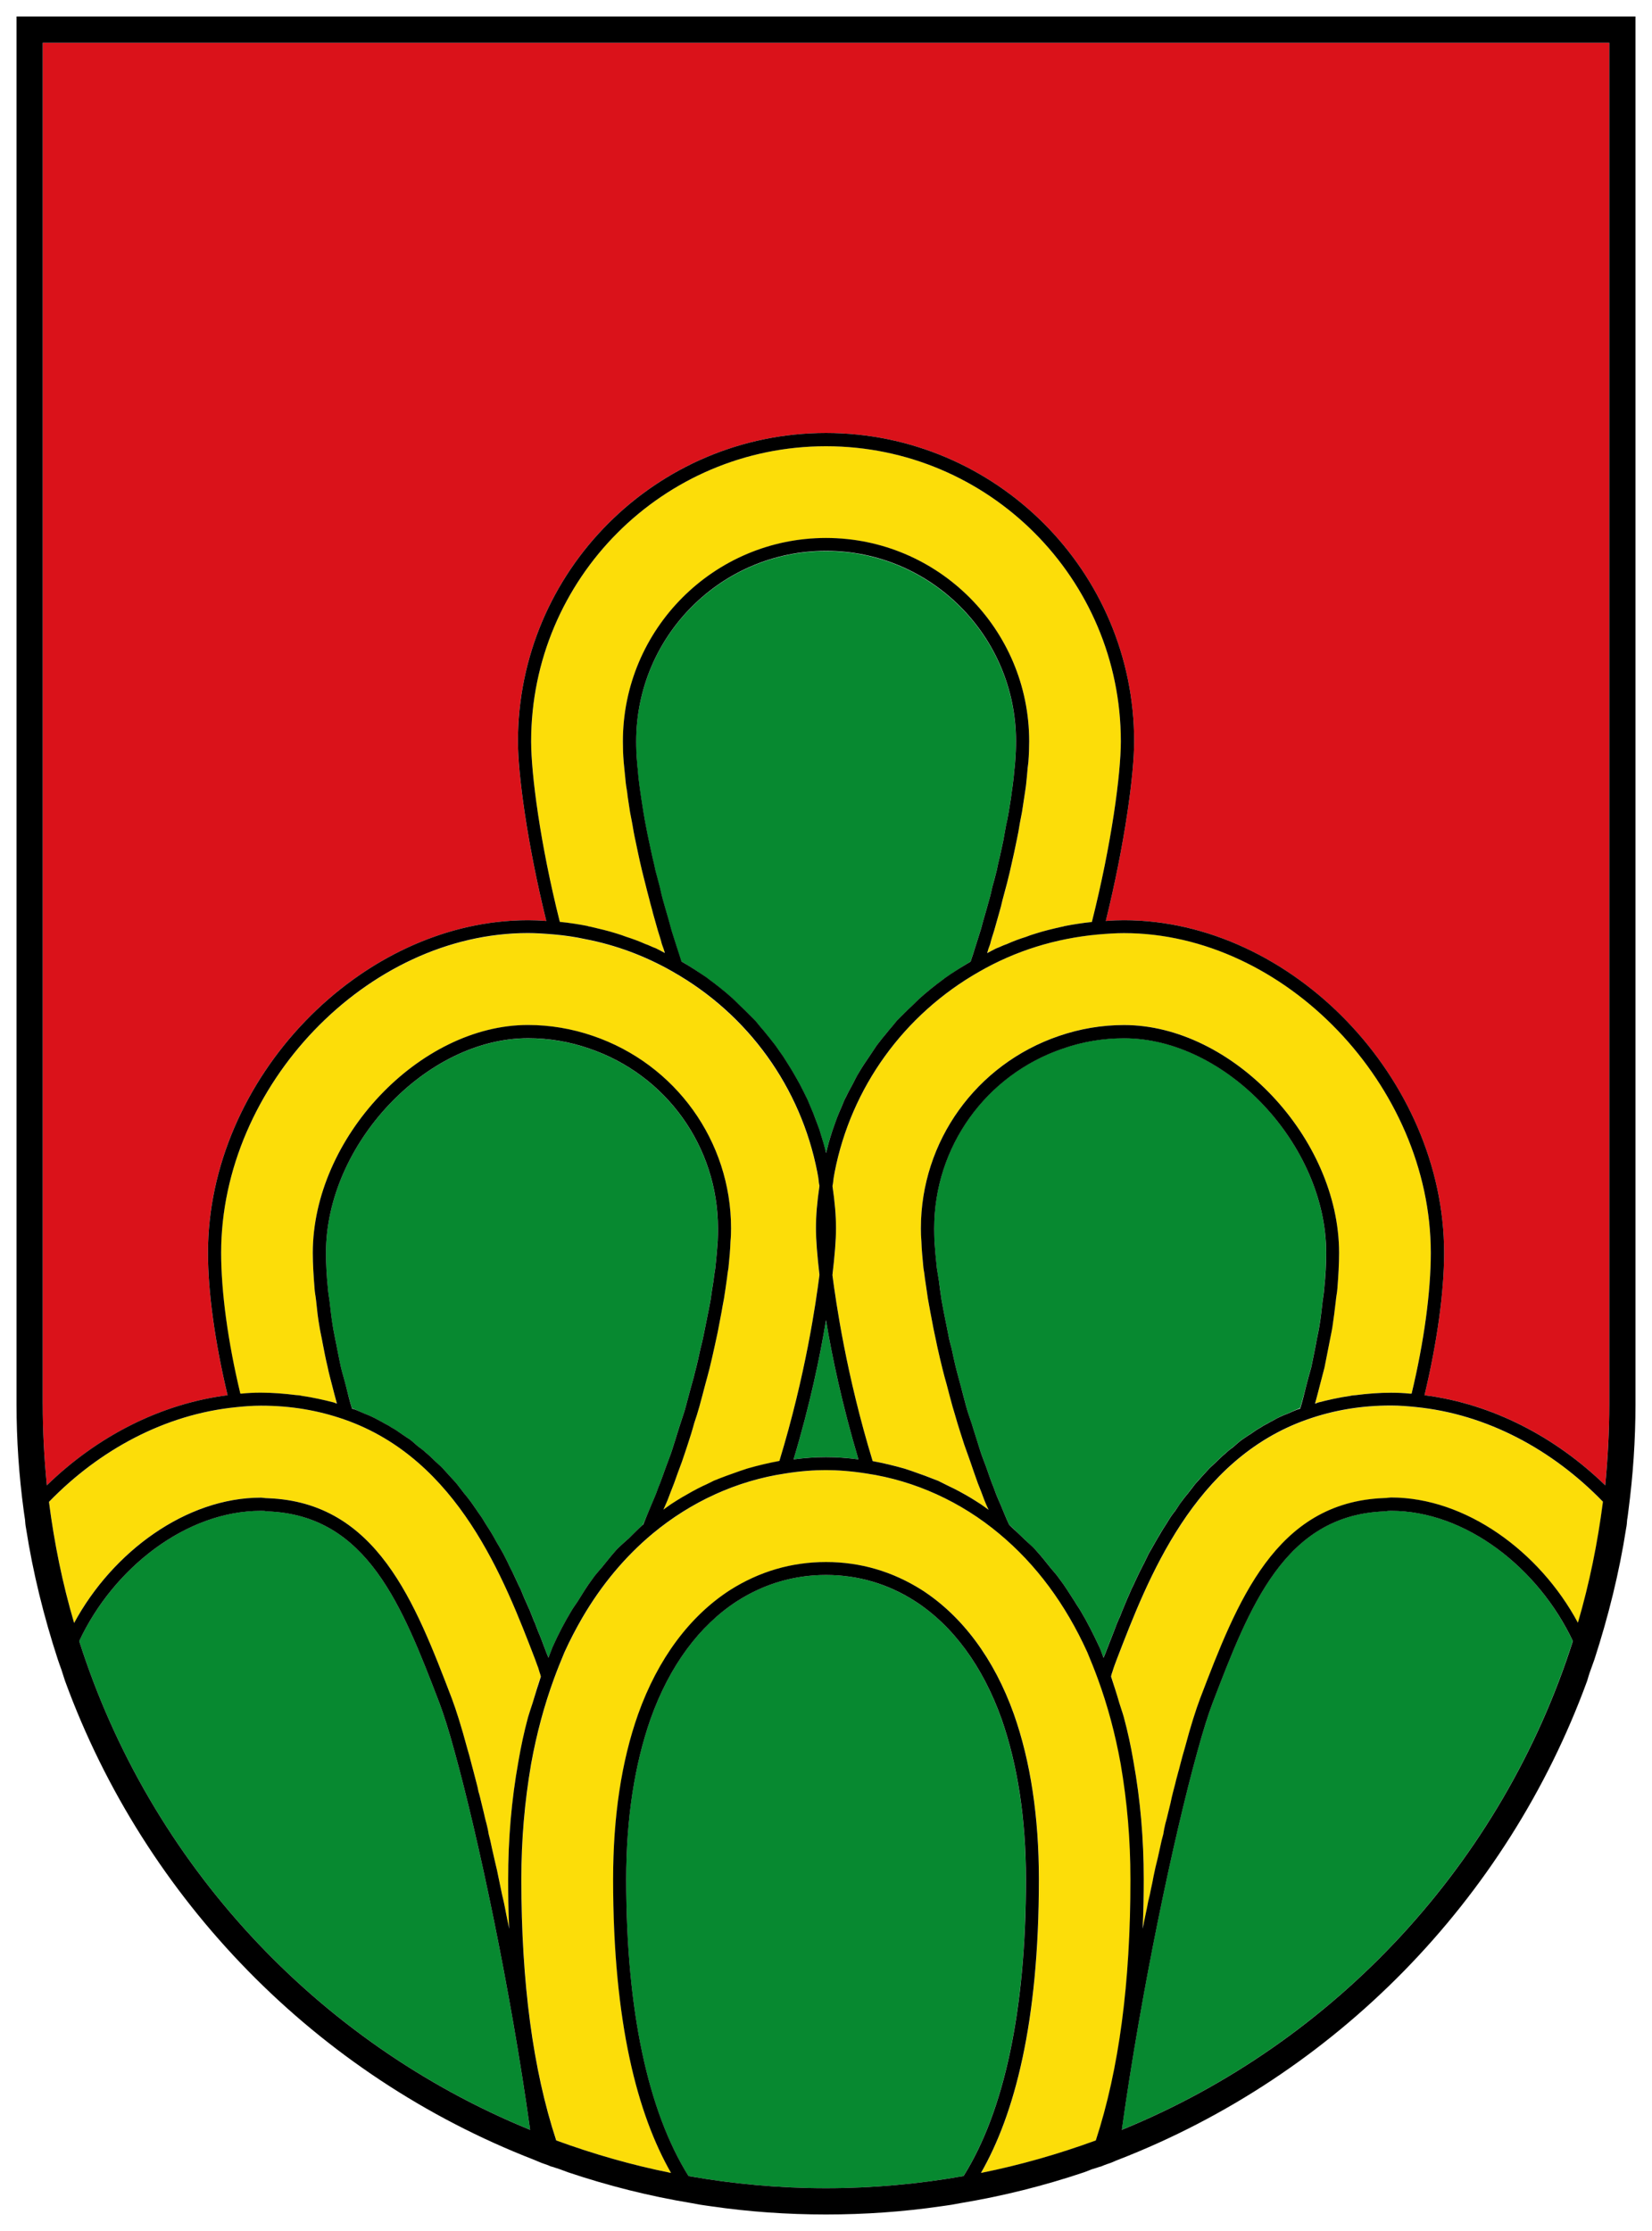
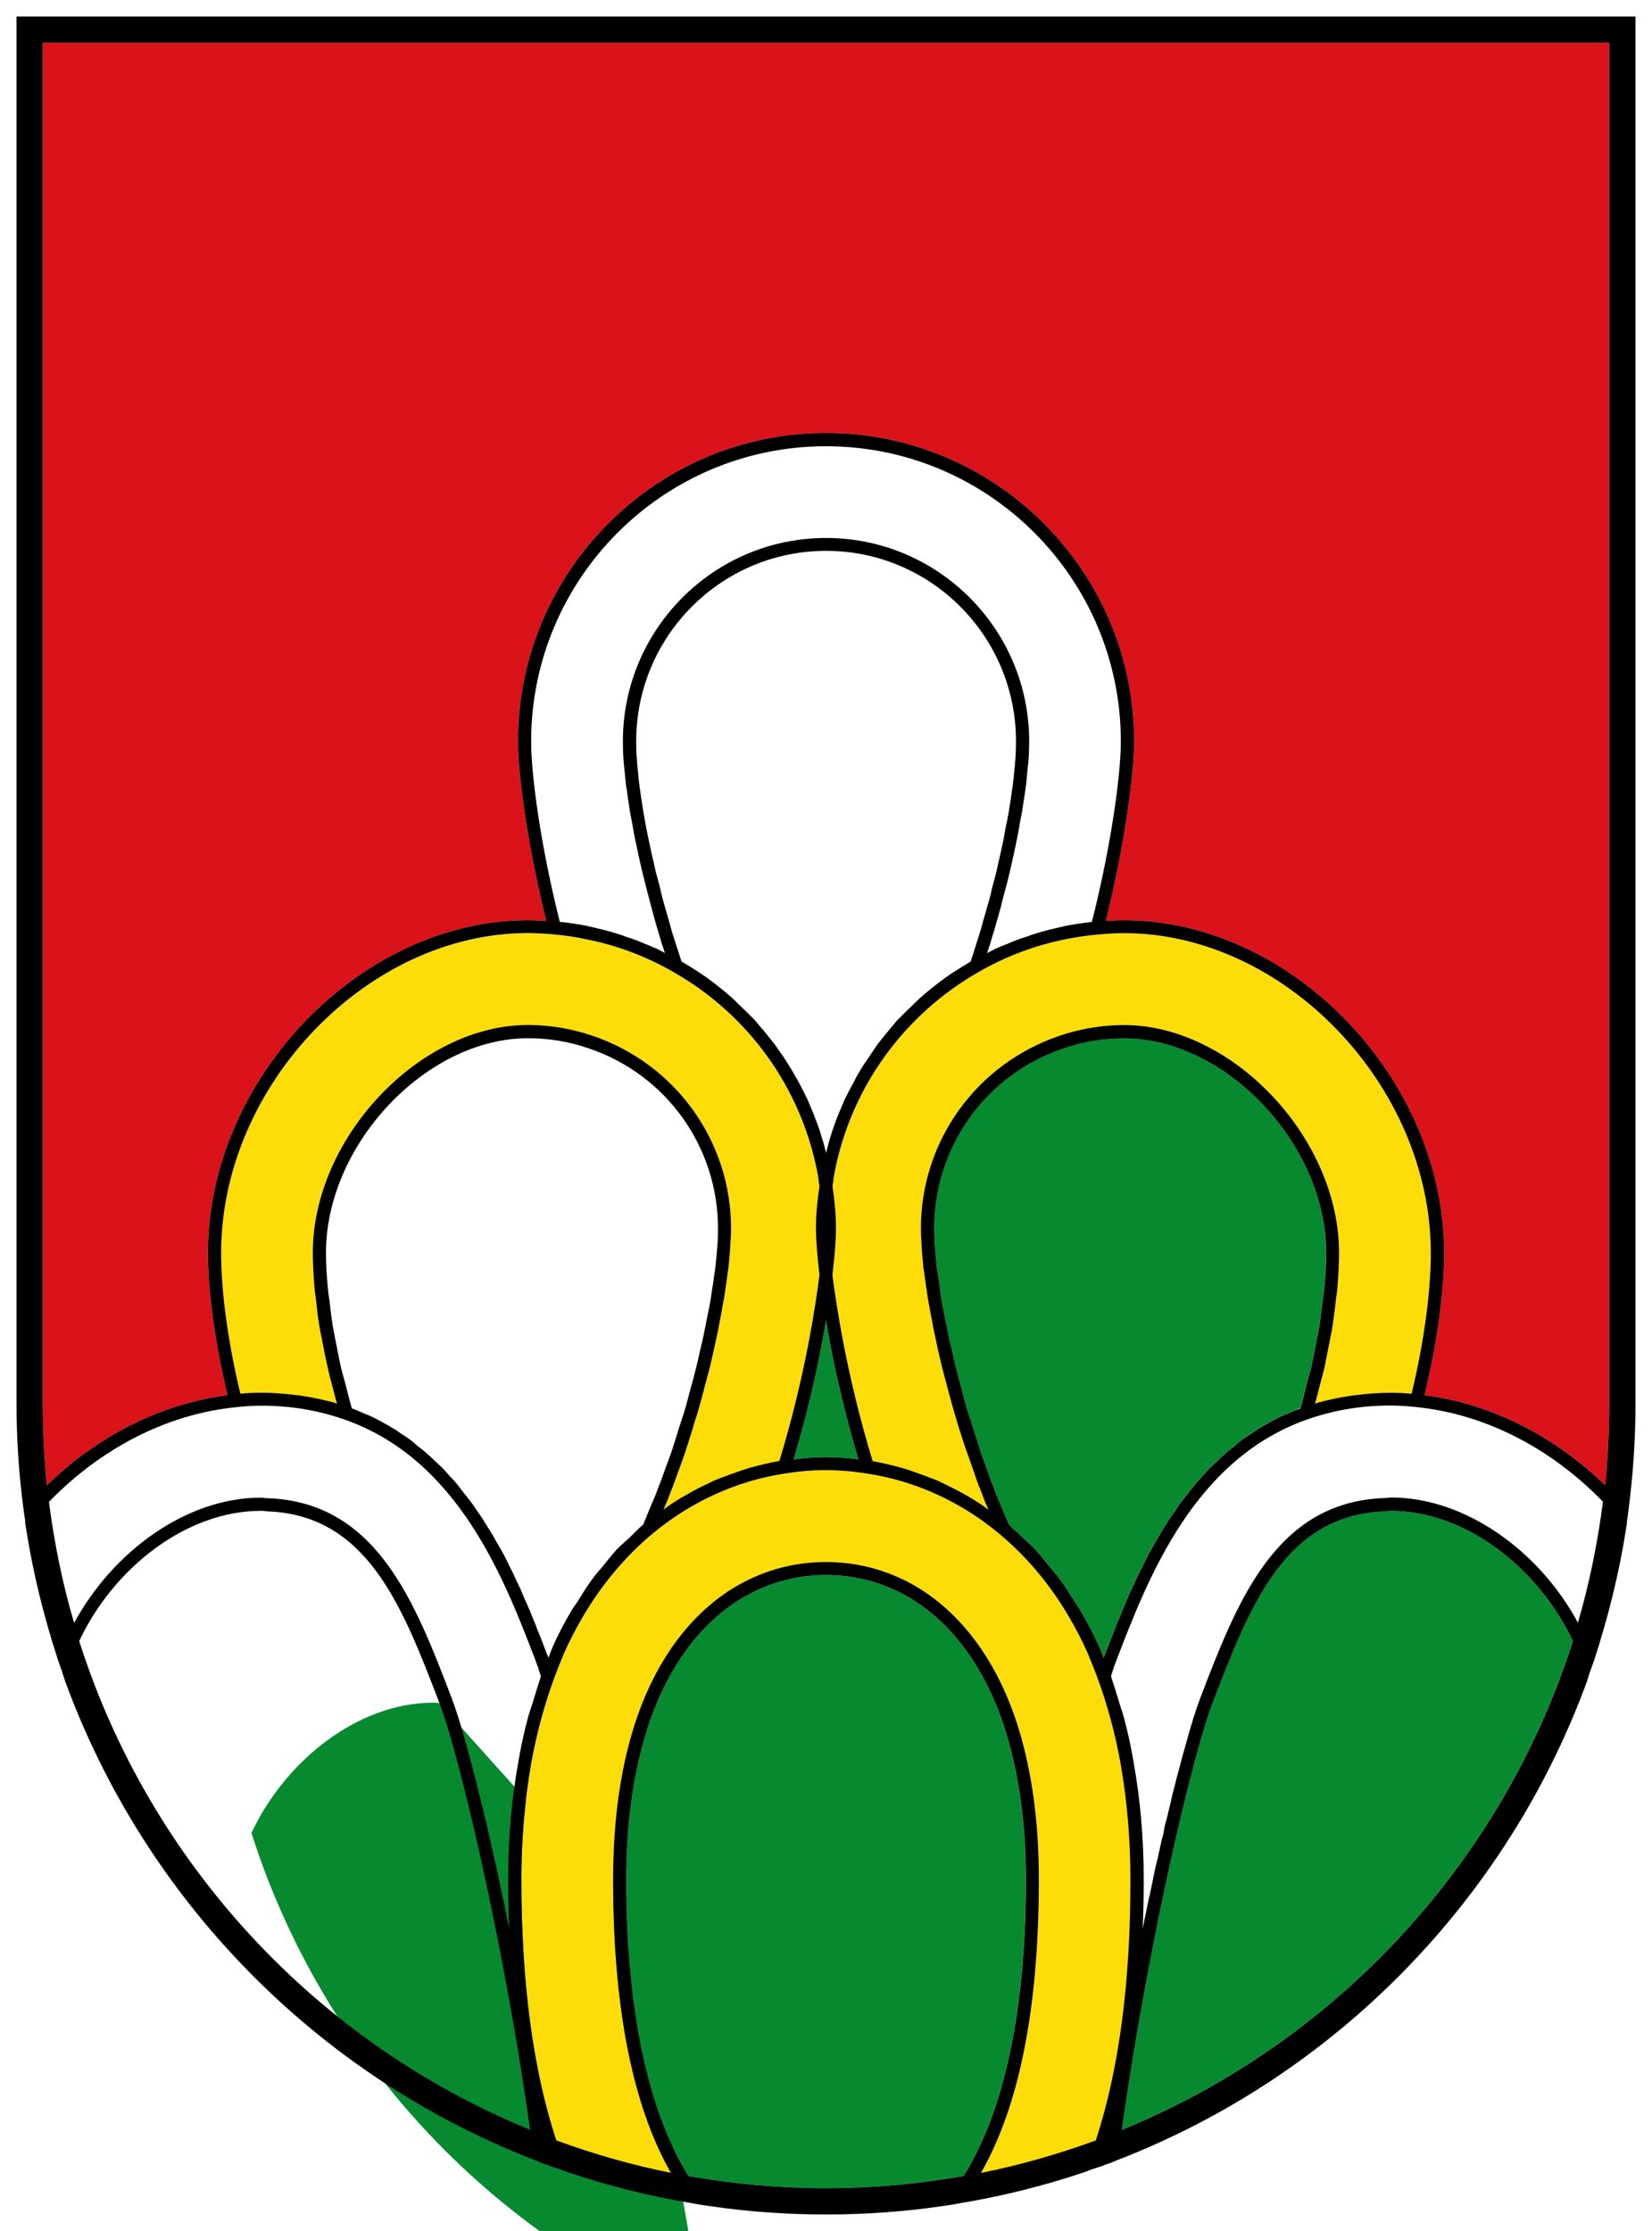
<svg xmlns="http://www.w3.org/2000/svg" enable-background="new 0 0 28 38" height="675" viewBox="0 0 500 675" width="500">
  <g stroke-width="17.5">
    <path d="m12.928 12.928v411.88c0 8.312.455 16.485 1.242 24.587 15.033-14.613 34.142-24.64 54.705-27.265-3.797-15.89-5.933-31.15-5.933-43.068 0-52.71 46.165-100.642 96.862-100.642 1.68 0 3.553.052 5.53.228-5.81-23.608-8.575-44.502-8.575-54.337 0-51.45 41.825-93.31 93.24-93.31s93.257 41.86 93.257 93.31c0 9.835-2.765 30.747-8.575 54.337 1.978-.175 3.833-.228 5.53-.228 50.68 0 96.862 47.95 96.862 100.642 0 11.918-2.135 27.177-5.933 43.068 20.58 2.625 39.69 12.635 54.705 27.265.77-8.085 1.225-16.275 1.225-24.587v-411.88z" fill="#da121a" />
    <g fill="#078930">
      <path d="m240.183 441.52c6.93-.892 12.688-.892 19.635 0-5.005-16.695-8.068-31.448-9.818-42.123-1.75 10.71-4.812 25.532-9.818 42.123z" />
-       <path d="m133.03 515.317c-11.235-29.26-21.805-56.962-52.133-58.065l-.84-.122c-.403-.035-.7-.035-1.103-.035-22.488 0-44.572 17.238-54.985 39.41 21.385 67.13 71.767 121.433 136.482 147.875-5.897-42.367-15.715-88.638-22.89-114.502-1.75-6.423-3.325-11.287-4.532-14.56z" />
+       <path d="m133.03 515.317l-.84-.122c-.403-.035-.7-.035-1.103-.035-22.488 0-44.572 17.238-54.985 39.41 21.385 67.13 71.767 121.433 136.482 147.875-5.897-42.367-15.715-88.638-22.89-114.502-1.75-6.423-3.325-11.287-4.532-14.56z" />
      <path d="m421.027 457.095c-.385 0-.7 0-.998.035l-.945.122c-30.328 1.085-40.915 28.805-52.133 58.065-1.208 3.272-2.8 8.137-4.55 14.56-7.175 25.865-16.975 72.135-22.89 114.502 64.733-26.442 115.097-80.728 136.5-147.875-10.395-22.172-32.48-39.41-54.985-39.41z" />
      <path d="m276.863 484.395c-8.172-5.215-17.238-7.875-26.88-7.875-9.625 0-18.69 2.643-26.845 7.875-11.48 7.367-20.545 19.67-26.25 35.665-4.848 13.825-7.385 30.135-7.385 48.58 0 39.778 6.65 70.21 18.865 89.74 13.562 2.397 27.457 3.675 41.615 3.675 14.175 0 28.07-1.278 41.633-3.675 12.232-19.547 18.883-49.962 18.883-89.74 0-18.445-2.555-34.755-7.385-48.58-5.705-16.012-14.77-28.315-26.25-35.665z" />
-       <path d="m194.56 461.348c.892-1.873 1.645-3.85 2.52-5.88.7-1.68 1.435-3.237 2.047-5.058.875-2.152 1.61-4.34 2.397-6.527.647-1.698 1.312-3.325 1.837-5.022.752-2.328 1.452-4.603 2.17-6.93.507-1.663 1.103-3.29 1.593-4.848.718-2.397 1.26-4.76 1.925-7.122.438-1.61.91-3.132 1.26-4.707.665-2.467 1.155-4.848 1.698-7.245.367-1.278.682-2.695.945-4.06.49-2.362.91-4.515 1.347-6.702.245-1.26.542-2.66.752-3.902.315-2.118.56-4.008.91-5.95.105-1.208.35-2.572.525-3.728.315-2.958.56-5.793.735-8.242.035-1.347.07-2.572.07-3.763 0-24.675-15.645-46.515-39.042-54.425-6.02-2.1-12.232-3.098-18.427-3.098-30.87 0-61.18 32.148-61.18 64.942 0 3.342.193 6.93.578 10.675.07 1.225.315 2.625.507 3.868.28 2.59.542 5.075.998 7.718.263 1.68.718 3.482.998 5.197.472 2.38.927 4.76 1.452 7.192.472 1.942 1.103 3.92 1.593 5.95.542 2.152 1.137 4.287 1.715 6.353 1.103.438 2.065.892 3.062 1.347.963.455 1.96.77 2.905 1.225 1.173.507 2.205 1.173 3.325 1.732.927.578 1.855.945 2.695 1.558 1.103.578 2.083 1.295 3.08 1.978.892.542 1.698 1.137 2.555 1.698.963.718 1.82 1.575 2.765 2.328.84.56 1.593 1.208 2.328 1.89.927.752 1.732 1.575 2.625 2.433.718.718 1.435 1.295 2.135 1.995.787.892 1.645 1.82 2.415 2.66.682.718 1.26 1.417 1.925 2.135.752.945 1.452 1.89 2.188 2.835.63.735 1.19 1.47 1.82 2.292.718.858 1.295 1.82 1.96 2.783.542.858 1.155 1.61 1.663 2.397.665 1.067 1.225 2.03 1.855 2.993.49.77.998 1.558 1.488 2.415.525.963 1.032 1.942 1.645 2.888.472.805.963 1.68 1.417 2.485.49.945.963 1.89 1.435 2.835.367.892.84 1.715 1.278 2.607.455.927.91 1.855 1.347 2.817.35.787.787 1.715 1.208 2.52.35.892.752 1.802 1.067 2.607.42.892.858 1.82 1.173 2.643.367.735.647 1.435.927 2.17.42.945.77 2.03 1.19 2.888.297.892.665 1.68.98 2.572.28.735.647 1.488.91 2.205.56 1.593 1.173 3.08 1.715 4.515l.42.98.018.122c.455-1.137.805-2.205 1.278-3.325 1.698-3.78 3.57-7.385 5.617-10.797.56-.98 1.26-1.907 1.925-2.905 1.452-2.345 2.905-4.742 4.532-6.895.84-1.225 1.925-2.345 2.888-3.535 1.452-1.768 2.87-3.605 4.375-5.268 1.173-1.26 2.45-2.292 3.763-3.482 1.417-1.365 2.712-2.783 4.183-4.025z" />
      <path d="m341.21 483.572c.42-.892.823-1.82 1.19-2.73.403-.787.823-1.68 1.173-2.467.455-.98.91-1.907 1.365-2.87.438-.77.805-1.68 1.26-2.45.472-.963.963-1.942 1.452-2.993.455-.77.927-1.68 1.417-2.467.525-.963 1.12-1.942 1.68-2.905.438-.858.963-1.645 1.452-2.415.665-.963 1.208-1.925 1.873-2.993.49-.77 1.032-1.522 1.663-2.275.682-.963 1.26-1.925 1.978-2.905.613-.823 1.19-1.575 1.837-2.31.7-.927 1.417-1.873 2.17-2.817.665-.735 1.242-1.435 1.925-2.152.77-.84 1.627-1.768 2.415-2.643.7-.718 1.417-1.295 2.135-1.995.892-.858 1.715-1.68 2.625-2.433.735-.682 1.488-1.312 2.328-1.89.84-.735 1.785-1.61 2.765-2.328.858-.542 1.663-1.155 2.555-1.68.998-.718 1.978-1.417 3.08-1.995.84-.613 1.768-.98 2.695-1.558 1.12-.56 2.17-1.208 3.308-1.732.927-.455 1.942-.77 2.905-1.225.998-.455 1.96-.91 3.062-1.347.578-2.065 1.19-4.2 1.715-6.353.49-2.03 1.032-4.008 1.61-5.95.525-2.415.98-4.795 1.452-7.192.297-1.715.735-3.518.998-5.197.455-2.66.718-5.128.998-7.718.193-1.242.42-2.625.49-3.868.403-3.763.595-7.332.595-10.675 0-32.795-30.31-64.942-61.18-64.942-6.195 0-12.425.998-18.445 3.098-23.398 7.91-39.025 29.75-39.025 54.425 0 1.19.035 2.415.07 3.763.175 2.45.403 5.25.735 8.242.158 1.19.42 2.572.613 3.797.263 1.907.507 3.78.805 5.88.228 1.242.507 2.643.735 3.902.455 2.188.858 4.357 1.347 6.702.263 1.365.595 2.678.963 4.06.525 2.397 1.015 4.777 1.68 7.245.455 1.575.805 3.098 1.26 4.707.682 2.362 1.225 4.742 1.925 7.122.49 1.575 1.103 3.237 1.61 4.883.718 2.328 1.417 4.585 2.17 6.912.56 1.698 1.225 3.36 1.855 5.075.735 2.17 1.488 4.322 2.38 6.475.595 1.82 1.33 3.36 2.047 5.058.858 2.03 1.627 4.008 2.502 5.88 1.558 1.312 3.01 2.905 4.62 4.375 1.032.998 2.205 2.065 3.308 3.132 1.645 1.802 3.098 3.623 4.585 5.495.91 1.137 1.89 2.152 2.695 3.325 1.663 2.188 3.098 4.567 4.655 6.912.56.998 1.26 1.907 1.82 2.888 2.047 3.413 3.833 7 5.617 10.797.472 1.12.823 2.188 1.278 3.325l.035-.158.42-.998c.787-2.135 1.715-4.393 2.643-6.79.297-.858.682-1.645.963-2.52.263-.595.525-1.295.875-1.96.35-.998.787-1.96 1.225-3.062.315-.805.735-1.698 1.05-2.52z" />
-       <path d="m193.002 232.903c.105 1.54.28 3.167.507 4.883.193 1.208.333 2.555.542 3.797.228 1.417.42 2.817.665 4.253s.525 2.922.787 4.375c.245 1.435.578 2.8.858 4.218.315 1.558.735 3.237 1.05 4.9.367 1.365.63 2.66.927 4.06.42 1.68.892 3.36 1.347 5.058.315 1.417.613 2.817 1.032 4.235.438 1.627.927 3.167 1.383 4.812.455 1.47.805 3.045 1.26 4.515.472 1.505.945 2.975 1.452 4.55.455 1.452.927 2.905 1.417 4.322 2.783 1.627 5.32 3.325 7.91 5.093.14.14.21.21.28.245 2.555 1.873 4.97 3.815 7.315 5.897.752.7 1.488 1.47 2.24 2.188 1.61 1.47 3.132 3.045 4.655 4.585.805.945 1.54 1.925 2.415 2.888 1.225 1.47 2.467 3.027 3.64 4.55.77 1.103 1.488 2.188 2.328 3.325.998 1.593 2.013 3.098 2.958 4.742.718 1.173 1.383 2.415 2.065 3.64.805 1.61 1.698 3.272 2.433 4.848.56 1.347 1.067 2.607 1.663 3.973.7 1.68 1.278 3.36 1.89 5.058.385 1.417.84 2.712 1.26 4.13.263.945.472 1.89.718 2.87.245-.98.472-1.942.735-2.905.42-1.4.77-2.678 1.242-4.06.63-1.715 1.208-3.395 1.89-5.11.613-1.347 1.103-2.607 1.663-3.938.752-1.593 1.645-3.237 2.538-4.865.595-1.208 1.242-2.433 1.96-3.623.945-1.645 1.96-3.15 3.08-4.742.735-1.137 1.452-2.205 2.205-3.308 1.173-1.522 2.397-3.098 3.658-4.567.858-.963 1.61-1.942 2.397-2.888 1.54-1.54 3.045-3.098 4.655-4.567.752-.718 1.488-1.488 2.24-2.188 2.328-2.1 4.742-4.025 7.315-5.897.07-.035.122-.105.297-.245 2.555-1.768 5.197-3.465 7.893-5.093.472-1.417.945-2.87 1.4-4.322.507-1.575.98-3.045 1.435-4.55.49-1.47.805-3.045 1.278-4.515.455-1.645.945-3.185 1.383-4.812.438-1.417.735-2.817 1.05-4.235.455-1.698.91-3.377 1.347-5.058.28-1.4.578-2.695.91-4.06.333-1.68.735-3.342 1.067-4.9.28-1.417.507-2.8.752-4.218.367-1.452.647-2.958.875-4.375.245-1.452.472-2.835.682-4.253.21-1.225.35-2.59.525-3.797.228-1.715.42-3.325.525-4.883.122-.735.193-1.61.228-2.328.193-2.24.263-4.357.263-6.265 0-31.762-25.725-57.61-57.487-57.61-31.745 0-57.47 25.848-57.47 57.61 0 1.907.052 4.025.263 6.265.018.682.087 1.558.21 2.292z" />
    </g>
-     <path d="m159.84 519.535c.42-1.452.91-2.817 1.365-4.235.77-2.695 1.522-5.495 2.485-8.102-.07-.315-.122-.595-.28-.963-.052-.263-.21-.56-.245-.787-.21-.647-.315-1.12-.472-1.4l-.787-2.17c-9.24-24.01-23.152-60.34-57.645-72.38-8.015-2.8-16.223-4.183-25.288-4.183-2.643 0-5.285.228-7.49.455-21.525 2.135-41.405 12.915-56.648 28.648 1.61 12.495 4.095 24.71 7.595 36.61 11.707-21.648 33.985-37.922 56.542-37.922.455 0 .927.122 1.383.14l.752.035c32.953 1.242 44.485 31.43 55.667 60.655 1.242 3.342 2.853 8.348 4.62 14.945.455 1.54.927 3.237 1.383 5.075.21.682.333 1.383.525 1.96.28 1.19.647 2.345.927 3.57.21.752.438 1.663.578 2.555.367 1.067.647 2.257.91 3.482.21.927.438 1.855.682 2.783.263 1.19.542 2.415.892 3.64.245.963.49 2.047.63 3.045.35 1.26.63 2.485.892 3.833.245 1.067.507 2.188.752 3.325.245 1.225.595 2.433.858 3.675.263 1.208.525 2.433.77 3.728.245 1.242.507 2.467.77 3.71.35 1.33.613 2.572.858 3.85.245 1.295.49 2.502.735 3.728.21.787.315 1.663.542 2.45-.018-.333-.018-.787-.035-1.208-.193-4.357-.245-8.873-.245-13.457 0-12.25.98-23.94 3.08-35.612.805-4.603 1.768-9.135 2.94-13.475z" fill="#fcdd09" />
-     <path d="m428.517 425.752c-2.188-.228-4.83-.455-7.49-.455-9.047 0-17.255 1.383-25.27 4.183-34.492 12.04-48.388 48.37-57.645 72.38l-.805 2.152c-.158.297-.263.77-.472 1.417-.035.245-.193.525-.263.787-.122.367-.193.682-.263.963.84 2.607 1.698 5.425 2.485 8.102.42 1.417.945 2.783 1.347 4.235 1.173 4.34 2.17 8.873 2.94 13.492 2.1 11.672 3.098 23.363 3.098 35.612 0 4.567-.07 9.1-.263 13.457v1.208c.193-.91.315-1.698.525-2.607.228-1.173.49-2.24.718-3.43.263-1.365.525-2.66.875-4.008.245-1.242.525-2.467.77-3.692.245-1.295.507-2.52.752-3.728.263-1.242.63-2.45.875-3.675.245-1.155.507-2.275.735-3.325.297-1.347.56-2.572.927-3.833.14-.998.367-2.083.595-3.045.367-1.225.647-2.467.927-3.64.228-.927.455-1.855.682-2.783.263-1.208.542-2.415.805-3.482.228-.892.455-1.802.665-2.555.28-1.208.665-2.362.927-3.57.21-.595.315-1.295.525-1.96.455-1.837.91-3.535 1.4-5.075 1.75-6.598 3.36-11.62 4.62-14.945 11.182-29.207 22.715-59.413 55.685-60.655l.735-.035c.438-.018.927-.14 1.383-.14 22.575 0 44.94 16.293 56.56 37.922 3.465-11.9 5.968-24.098 7.577-36.61-15.26-15.75-35.14-26.53-56.665-28.665z" fill="#fcdd09" />
    <path d="m332.32 508.002c-.998-2.8-2.118-5.495-3.203-8.102-6.633-14.578-15.54-26.617-26.67-35.858-11.568-9.643-25.462-16.03-40.197-18.218-4.585-.735-8.627-1.015-12.268-1.015-3.623 0-7.665.297-12.25 1.015-14.717 2.188-28.613 8.557-40.197 18.218-8.312 6.93-15.453 15.488-21.227 25.375-1.925 3.36-3.763 6.878-5.425 10.482-1.085 2.607-2.188 5.303-3.203 8.102-2.922 7.928-5.25 16.573-6.895 25.69-1.978 11.498-2.958 22.942-2.958 34.947 0 31.133 3.482 57.487 10.553 78.978 11.235 4.112 22.802 7.438 34.755 9.835-10.115-17.64-17.535-45.273-17.535-88.812 0-18.9 2.502-35.682 7.56-49.962 5.985-16.8 15.68-29.767 27.878-37.608 8.838-5.582 18.532-8.453 28.997-8.453 10.482 0 20.177 2.87 28.997 8.453 12.215 7.84 21.892 20.808 27.878 37.608 5.04 14.28 7.56 31.062 7.56 49.962 0 43.54-7.438 71.172-17.535 88.812 11.935-2.397 23.52-5.723 34.755-9.835 7.053-21.49 10.535-47.828 10.535-78.978 0-12.005-.98-23.45-2.958-34.947-1.698-9.117-4.043-17.762-6.947-25.69z" fill="#fcdd09" />
-     <path d="m177.812 280.188c.245.105.595.175.858.21 2.695.613 5.355 1.225 7.997 2.083.963.28 1.907.595 2.87.98 1.925.595 3.85 1.312 5.758 2.17 1.103.35 2.118.927 3.22 1.312.823.455 1.75.84 2.643 1.295-.245-.91-.49-1.802-.84-2.625-.35-1.365-.77-2.643-1.19-4.008-.507-1.732-1.015-3.535-1.488-5.268-.333-1.365-.735-2.643-1.05-4.008-.455-1.75-.927-3.465-1.365-5.303-.297-1.242-.682-2.502-.963-3.85-.438-1.715-.752-3.43-1.173-5.232-.263-1.225-.525-2.467-.77-3.675-.385-1.698-.682-3.36-.945-5.04-.245-1.173-.472-2.362-.682-3.535-.263-1.68-.49-3.308-.735-4.848-.07-.98-.28-2.083-.438-3.062-.228-1.698-.315-3.308-.507-4.848-.035-.735-.193-1.61-.228-2.345-.193-2.223-.245-4.357-.245-6.265 0-33.95 27.562-61.53 61.477-61.53 33.932 0 61.495 27.58 61.495 61.53 0 1.907-.07 4.025-.245 6.265-.052.735-.21 1.593-.263 2.362-.175 1.522-.28 3.132-.472 4.812-.158.998-.28 2.1-.455 3.098-.263 1.61-.49 3.15-.735 4.812-.21 1.173-.455 2.345-.682 3.535-.263 1.68-.56 3.342-.927 5.04-.263 1.225-.525 2.467-.77 3.692-.403 1.785-.735 3.5-1.173 5.215-.28 1.365-.665 2.625-.963 3.99-.438 1.715-.892 3.43-1.383 5.162-.297 1.383-.63 2.66-1.05 4.043-.472 1.715-.998 3.518-1.488 5.25-.42 1.365-.858 2.643-1.19 4.008-.367.823-.613 1.715-.858 2.625.892-.455 1.82-.84 2.66-1.295 1.085-.367 2.118-.963 3.237-1.312 1.907-.858 3.815-1.558 5.758-2.17.963-.367 1.907-.7 2.853-.98 2.643-.84 5.32-1.452 7.997-2.083.263-.035.613-.087.858-.21 2.712-.525 5.53-.963 8.26-1.242 5.985-23.712 8.768-44.835 8.768-54.635 0-49.263-40.005-89.302-89.25-89.302-49.227 0-89.233 40.04-89.233 89.302 0 9.8 2.695 30.922 8.68 54.635 2.835.28 5.635.7 8.365 1.242z" fill="#fcdd09" />
    <path d="m73.18 421.658c1.855-.193 3.78-.28 5.775-.28 3.623 0 7.175.28 10.693.735.542.035 1.173.07 1.715.228 3.308.472 6.527 1.19 9.643 1.995.35.158.63.158.892.21-.507-1.89-.945-3.692-1.435-5.582-.455-1.82-.945-3.518-1.278-5.232-.647-2.572-1.085-5.022-1.558-7.455-.28-1.645-.7-3.308-.945-4.935-.472-2.643-.735-5.11-.998-7.683-.087-1.242-.42-2.643-.49-3.902-.297-3.763-.525-7.332-.525-10.675 0-34.773 32.27-68.95 65.118-68.95 6.668 0 13.318 1.12 19.688 3.308 25.025 8.54 41.79 31.85 41.79 58.222 0 1.208-.035 2.572-.175 3.99-.07 2.397-.315 5.058-.613 7.98-.158.945-.367 2.065-.438 3.062-.263 1.978-.613 4.043-.91 6.195-.228 1.278-.49 2.66-.735 4.043-.403 2.013-.735 4.06-1.19 6.23-.297 1.488-.682 2.975-.998 4.585-.472 2.135-.945 4.13-1.452 6.3-.42 1.663-.875 3.308-1.33 4.97-.525 2.17-1.155 4.305-1.732 6.51-.49 1.68-.998 3.342-1.575 5.058-.595 2.24-1.295 4.428-2.013 6.598-.542 1.715-1.155 3.395-1.715 5.11-.84 2.17-1.593 4.322-2.362 6.475-.682 1.698-1.347 3.36-1.942 5.04-.42 1.085-.875 2.03-1.312 2.993.858-.613 1.575-1.155 2.345-1.68 1.12-.718 2.17-1.383 3.308-2.065 2.1-1.225 4.147-2.38 6.3-3.413 1.137-.49 2.275-1.103 3.342-1.61 2.59-1.032 5.215-2.013 7.857-2.922.735-.228 1.452-.507 2.205-.735 3.237-.927 6.423-1.698 9.748-2.31 7.945-25.97 11.06-47.95 12.127-56.28-.665-5.74-1.067-10.57-1.067-14.123 0-3.92.367-7.997 1.067-12.81l-.14-.7c-.105-1.173-.28-2.362-.525-3.518-4.987-25.602-20.983-47.688-43.767-60.62-8.348-4.742-17.203-8.068-26.495-9.835-3.027-.665-6.23-1.12-9.38-1.4-3.15-.263-5.582-.42-7.928-.42-48.597 0-92.855 46.148-92.855 96.74 0 11.707 2.013 26.793 5.81 42.595.193-.035.297-.035.455-.035z" fill="#fcdd09" />
    <path d="m296.41 293.978c-22.785 12.95-38.763 35.017-43.767 60.62-.228 1.155-.42 2.345-.525 3.535l-.14.7c.682 4.812 1.067 8.908 1.067 12.81 0 3.535-.403 8.383-1.085 14.14 1.085 8.33 4.218 30.293 12.162 56.263 3.29.613 6.492 1.383 9.748 2.31.735.228 1.452.525 2.188.735 2.66.91 5.285 1.873 7.875 2.922 1.05.507 2.188 1.103 3.237 1.61 2.24 1.032 4.305 2.188 6.405 3.413 1.137.682 2.188 1.347 3.29 2.065.77.525 1.488 1.067 2.345 1.68-.438-.963-.875-1.907-1.312-2.993-.595-1.68-1.26-3.342-1.942-5.04-.77-2.152-1.522-4.305-2.257-6.475-.665-1.715-1.19-3.377-1.82-5.11-.718-2.188-1.4-4.357-2.1-6.598-.49-1.715-.998-3.377-1.488-5.058-.56-2.205-1.19-4.357-1.732-6.51-.455-1.663-.91-3.308-1.33-4.97-.525-2.17-1.015-4.165-1.488-6.317-.297-1.593-.7-3.08-.963-4.567-.472-2.17-.787-4.235-1.208-6.23-.245-1.383-.507-2.783-.735-4.043-.297-2.17-.665-4.218-.91-6.195-.087-.998-.28-2.118-.438-3.062-.315-2.922-.542-5.565-.613-7.997-.122-1.4-.158-2.765-.158-3.973 0-26.355 16.765-49.682 41.79-58.222 6.353-2.188 13.037-3.308 19.688-3.308 32.83 0 65.1 34.178 65.1 68.95 0 3.342-.21 6.93-.507 10.675-.07 1.242-.403 2.66-.49 3.902-.297 2.572-.647 5.058-.998 7.683-.263 1.61-.665 3.29-.945 4.935-.472 2.433-.945 4.883-1.47 7.455-.438 1.715-.91 3.43-1.365 5.232-.472 1.89-.91 3.675-1.435 5.582.263-.052.56-.052.892-.21 3.132-.805 6.335-1.522 9.643-1.995.525-.158 1.19-.193 1.715-.228 3.518-.438 7.088-.735 10.693-.735 1.995 0 3.902.087 5.775.28h.438c3.797-15.803 5.81-30.887 5.81-42.595 0-50.593-44.275-96.74-92.873-96.74-2.345 0-4.777.158-7.91.42-12.67 1.19-24.78 4.883-35.858 11.252z" fill="#fcdd09" />
    <path d="m5 5v419.808c0 10.938.752 21.665 2.17 32.2.158.963.228 1.82.403 2.783.07.858.122 1.768.297 2.538 2.118 13.633 5.425 26.863 9.625 39.742.385 1.05.718 2.152 1.12 3.167.333 1.12.718 2.188 1.067 3.325 24.255 66.343 76.248 119.42 141.977 144.9.718.263 1.452.647 2.17.91.735.245 1.452.525 2.17.77.297.193.7.263.998.403.035 0 .07 0 .175.018.752.28 1.54.49 2.275.752.858.28 1.627.63 2.397.892 12.127 4.077 24.622 7.245 37.52 9.363.927.193 1.82.315 2.678.49 1.103.193 2.152.297 3.255.472 11.287 1.645 22.942 2.467 34.703 2.467 11.777 0 23.415-.823 34.737-2.467 1.103-.175 2.17-.28 3.255-.472.84-.175 1.768-.297 2.678-.49 12.898-2.135 25.392-5.285 37.52-9.363.77-.263 1.54-.613 2.292-.892.858-.263 1.61-.472 2.38-.752.122-.018.158-.018.175-.018.315-.158.7-.228.998-.403.735-.263 1.435-.542 2.17-.77.735-.263 1.435-.647 2.188-.91 65.713-25.48 117.722-78.558 141.977-144.9.333-1.12.63-2.188 1.067-3.325.385-1.015.735-2.118 1.137-3.167 4.165-12.863 7.49-26.093 9.607-39.742.175-.77.228-1.68.297-2.538.193-.963.245-1.82.385-2.783 1.383-10.518 2.135-21.262 2.135-32.2v-419.808zm7.928 419.808v-411.88h474.145v411.88c0 8.312-.455 16.485-1.225 24.587-15.033-14.613-34.142-24.64-54.705-27.265 3.797-15.89 5.933-31.15 5.933-43.068 0-52.71-46.165-100.642-96.862-100.642-1.698 0-3.553.052-5.53.228 5.81-23.608 8.575-44.502 8.575-54.337 0-51.45-41.843-93.31-93.257-93.31-51.398 0-93.24 41.86-93.24 93.31 0 9.835 2.765 30.747 8.575 54.337-1.978-.175-3.85-.228-5.53-.228-50.697 0-96.862 47.95-96.862 100.642 0 11.918 2.135 27.177 5.933 43.068-20.562 2.625-39.672 12.635-54.705 27.265-.787-8.085-1.242-16.275-1.242-24.587zm408.1 28.262c-.438 0-.927.122-1.383.14l-.735.035c-32.97 1.242-44.502 31.43-55.685 60.655-1.26 3.342-2.87 8.348-4.62 14.945-.472 1.54-.927 3.237-1.4 5.075-.21.682-.315 1.383-.525 1.96-.28 1.19-.665 2.345-.927 3.57-.21.752-.438 1.663-.665 2.555-.28 1.067-.56 2.257-.805 3.482-.228.927-.455 1.855-.682 2.783-.297 1.19-.56 2.415-.927 3.64-.228.963-.455 2.047-.595 3.045-.367 1.26-.647 2.485-.927 3.833-.228 1.067-.49 2.188-.735 3.325-.263 1.225-.63 2.433-.875 3.675-.263 1.208-.525 2.433-.752 3.728-.263 1.225-.542 2.467-.77 3.692-.367 1.347-.63 2.643-.875 4.008-.228 1.19-.49 2.257-.718 3.43-.228.945-.333 1.907-.56 2.888 0-.525.035-.998.035-1.488.193-4.357.263-8.873.263-13.457 0-12.25-.998-23.94-3.098-35.612-.77-4.62-1.768-9.135-2.94-13.492-.403-1.452-.927-2.817-1.347-4.235-.77-2.695-1.645-5.39-2.502-7.997.018-.122.018-.122.018-.122.07-.333.14-.595.263-.963.07-.263.228-.56.263-.787.228-.647.333-1.12.472-1.417l.805-2.152c9.258-24.01 23.152-60.34 57.645-72.38 8.015-2.8 16.223-4.183 25.27-4.183 2.643 0 5.285.228 7.49.455 21.525 2.135 41.405 12.915 56.648 28.648-1.61 12.495-4.095 24.71-7.577 36.61-11.602-21.595-33.968-37.888-56.542-37.888zm-218.942.718c.613-1.68 1.278-3.342 1.942-5.04.77-2.152 1.522-4.305 2.362-6.475.56-1.715 1.173-3.377 1.715-5.11.718-2.188 1.417-4.357 2.013-6.598.578-1.698 1.103-3.377 1.575-5.058.578-2.205 1.208-4.375 1.732-6.51.455-1.663.91-3.308 1.33-4.97.507-2.152.998-4.165 1.452-6.3.315-1.61.718-3.115.998-4.585.438-2.17.787-4.218 1.19-6.23.228-1.383.49-2.783.735-4.043.315-2.17.665-4.218.91-6.195.087-.998.28-2.118.438-3.062.297-2.922.542-5.565.613-7.98.14-1.417.175-2.783.175-3.99 0-26.355-16.765-49.682-41.79-58.222-6.37-2.188-13.02-3.308-19.688-3.308-32.83 0-65.118 34.178-65.118 68.95 0 3.342.228 6.93.525 10.675.052 1.242.385 2.66.49 3.902.263 2.572.525 5.058.998 7.683.245 1.61.665 3.29.945 4.935.472 2.433.927 4.883 1.558 7.455.333 1.715.823 3.43 1.278 5.232.49 1.925.98 3.815 1.505 5.723-.297-.122-.595-.193-.963-.35-3.132-.805-6.335-1.522-9.643-1.995-.542-.158-1.155-.193-1.715-.228-3.518-.438-7.088-.735-10.693-.735-1.978 0-3.92.087-5.775.28-.175 0-.28 0-.438 0-3.797-15.803-5.81-30.887-5.81-42.595 0-50.593 44.258-96.74 92.855-96.74 2.345 0 4.777.158 7.928.42 3.15.28 6.353.735 9.38 1.4 9.258 1.768 18.13 5.075 26.46 9.818 0 0 .018 0 .035.018 0 0 .018 0 .018.018 22.872 12.95 38.745 35.017 43.75 60.602.245 1.155.42 2.345.525 3.518l.14.7c-.7 4.812-1.067 8.908-1.067 12.81 0 3.535.403 8.383 1.067 14.123-1.067 8.348-4.2 30.31-12.127 56.28-3.308.613-6.51 1.383-9.748 2.31-.752.228-1.47.525-2.205.735-2.643.91-5.268 1.873-7.857 2.922-1.067.507-2.188 1.12-3.342 1.61-2.152 1.032-4.2 2.188-6.3 3.413-1.155.682-2.188 1.347-3.308 2.065-.77.525-1.488 1.067-2.345 1.68.42-.945.858-1.89 1.295-2.958zm-2.975-3.377c-.613 1.82-1.347 3.36-2.047 5.058-.875 2.03-1.627 3.99-2.415 5.862-.087 0-.087.018-.105.018 0 .018 0 .018-.018.035-1.452 1.225-2.748 2.643-4.165 4.008-1.312 1.19-2.572 2.223-3.763 3.482-1.505 1.663-2.922 3.5-4.375 5.268-.963 1.173-2.047 2.292-2.888 3.535-1.627 2.17-3.08 4.55-4.532 6.895-.665.998-1.365 1.925-1.925 2.905-2.047 3.413-3.92 7-5.617 10.797-.472 1.12-.823 2.188-1.278 3.325l-.018-.158-.42-.98c-.542-1.452-1.155-2.922-1.715-4.515-.263-.735-.63-1.488-.91-2.205-.315-.892-.682-1.68-.98-2.572-.42-.84-.77-1.925-1.19-2.888-.28-.735-.56-1.435-.927-2.17-.333-.805-.752-1.75-1.173-2.643-.315-.805-.718-1.715-1.067-2.607-.42-.805-.858-1.732-1.208-2.52-.438-.963-.875-1.89-1.33-2.817-.438-.892-.91-1.715-1.278-2.607-.472-.945-.945-1.89-1.435-2.835-.455-.787-.945-1.68-1.417-2.485-.613-.945-1.103-1.925-1.645-2.888-.49-.858-.998-1.645-1.488-2.415-.647-.963-1.19-1.925-1.855-2.993-.49-.77-1.12-1.54-1.663-2.397-.682-.963-1.26-1.907-1.96-2.783-.63-.823-1.19-1.575-1.82-2.292-.735-.945-1.452-1.89-2.188-2.835-.665-.735-1.242-1.435-1.925-2.135-.77-.84-1.627-1.768-2.415-2.66-.7-.718-1.417-1.295-2.135-1.995-.892-.858-1.698-1.68-2.625-2.433-.735-.682-1.488-1.33-2.328-1.89-.945-.735-1.802-1.61-2.765-2.328-.875-.542-1.68-1.155-2.555-1.698-.998-.7-1.96-1.4-3.08-1.978-.823-.613-1.768-.98-2.695-1.558-1.12-.56-2.152-1.208-3.325-1.732-.945-.455-1.942-.77-2.905-1.225-.98-.438-1.942-.892-3.045-1.208 0-.018 0-.018 0-.14h-.018c-.665-2.17-1.155-4.2-1.698-6.353-.49-2.03-1.12-4.008-1.593-5.95-.525-2.415-.98-4.795-1.452-7.192-.297-1.715-.735-3.518-.998-5.197-.438-2.66-.718-5.128-.998-7.718-.193-1.242-.42-2.625-.507-3.868-.385-3.763-.578-7.332-.578-10.675 0-32.795 30.31-64.942 61.18-64.942 6.195 0 12.408.998 18.427 3.098 23.398 7.91 39.042 29.75 39.042 54.425 0 1.19-.018 2.415-.07 3.763-.175 2.45-.403 5.268-.735 8.242-.175 1.173-.42 2.52-.525 3.728-.35 1.96-.595 3.833-.91 5.95-.21 1.242-.507 2.643-.752 3.902-.438 2.188-.858 4.357-1.347 6.702-.263 1.365-.595 2.783-.945 4.06-.525 2.397-1.032 4.777-1.698 7.245-.35 1.575-.823 3.098-1.26 4.707-.665 2.362-1.225 4.742-1.925 7.122-.49 1.558-1.085 3.203-1.593 4.848-.718 2.328-1.417 4.603-2.17 6.93-.542 1.698-1.208 3.325-1.837 5.022-.805 2.205-1.54 4.41-2.433 6.545zm100.59-164.833c.333-1.365.752-2.643 1.19-4.008.49-1.732 1.015-3.535 1.488-5.25.42-1.383.735-2.66 1.05-4.043.455-1.715.927-3.447 1.383-5.162.297-1.347.682-2.625.963-3.99.42-1.715.752-3.43 1.173-5.215.263-1.225.525-2.467.77-3.692.367-1.698.682-3.36.927-5.04.228-1.173.472-2.362.682-3.535.263-1.663.49-3.203.735-4.812.175-.998.297-2.118.455-3.098.21-1.698.315-3.29.472-4.812.035-.752.21-1.627.263-2.362.175-2.223.245-4.357.245-6.265 0-33.95-27.562-61.53-61.495-61.53-33.915 0-61.477 27.58-61.477 61.53 0 1.907.052 4.025.245 6.265.035.718.193 1.593.228 2.345.193 1.54.28 3.15.507 4.848.158.98.367 2.083.438 3.062.245 1.54.472 3.185.735 4.848.21 1.173.438 2.345.682 3.535.28 1.68.56 3.342.945 5.04.245 1.225.507 2.45.77 3.675.403 1.785.735 3.518 1.173 5.232.28 1.26.665 2.607.963 3.85.438 1.82.91 3.57 1.365 5.303.315 1.365.735 2.625 1.05 4.008.472 1.732.98 3.535 1.488 5.268.42 1.365.858 2.643 1.19 4.008.367.945.647 1.82.927 2.748-.927-.472-1.785-.963-2.73-1.417-1.103-.367-2.118-.963-3.22-1.312-1.907-.858-3.833-1.558-5.758-2.17-.963-.367-1.907-.7-2.87-.98-2.625-.84-5.303-1.452-7.997-2.083-.263-.035-.613-.087-.858-.21-2.712-.525-5.513-.963-8.365-1.242-5.968-23.677-8.68-44.818-8.68-54.6 0-49.263 40.005-89.302 89.233-89.302 49.245 0 89.25 40.04 89.25 89.302 0 9.8-2.783 30.922-8.768 54.635-2.73.28-5.548.718-8.26 1.242-.263.105-.595.175-.858.21-2.678.613-5.355 1.225-7.997 2.083-.945.28-1.89.595-2.853.98-1.925.595-3.85 1.312-5.758 2.17-1.12.35-2.135.927-3.237 1.312-.945.455-1.802.945-2.73 1.417.28-.98.542-1.837.927-2.783zm-1.802-8.085c-.472 1.47-.787 3.045-1.278 4.515-.455 1.505-.927 2.975-1.435 4.55-.455 1.435-.91 2.905-1.4 4.322v.052c-2.695 1.61-5.442 3.29-7.893 5.04-.175.14-.228.21-.297.245-2.572 1.873-4.987 3.815-7.315 5.897-.752.7-1.488 1.47-2.24 2.188-1.61 1.47-3.115 3.027-4.655 4.567-.787.945-1.54 1.925-2.397 2.888-1.242 1.47-2.485 3.027-3.658 4.567-.752 1.103-1.47 2.188-2.205 3.308-1.103 1.593-2.135 3.115-3.08 4.742-.718 1.173-1.365 2.415-1.96 3.623-.892 1.627-1.785 3.29-2.538 4.865-.542 1.33-1.05 2.59-1.663 3.938-.7 1.715-1.278 3.395-1.89 5.11-.472 1.383-.823 2.66-1.242 4.06-.263.963-.49 1.925-.735 2.905-.228-.963-.455-1.925-.718-2.87-.42-1.417-.875-2.712-1.26-4.13-.63-1.698-1.208-3.36-1.89-5.058-.595-1.365-1.103-2.625-1.663-3.973-.735-1.575-1.627-3.237-2.433-4.848-.682-1.208-1.347-2.45-2.065-3.64-.945-1.627-1.96-3.15-2.958-4.742-.823-1.137-1.558-2.205-2.328-3.325-1.173-1.522-2.415-3.08-3.64-4.55-.875-.963-1.61-1.942-2.415-2.888-1.522-1.54-3.045-3.098-4.655-4.585-.752-.718-1.47-1.47-2.24-2.188-2.345-2.1-4.76-4.025-7.315-5.897-.07-.035-.14-.105-.28-.245-2.572-1.75-5.128-3.43-7.91-5.04 0 0 0-.035 0-.052-.472-1.417-.945-2.888-1.4-4.322-.49-1.575-.98-3.045-1.452-4.55-.455-1.47-.805-3.045-1.26-4.515-.455-1.645-.945-3.185-1.383-4.812-.42-1.417-.718-2.817-1.032-4.235-.438-1.698-.91-3.377-1.347-5.058-.297-1.4-.56-2.695-.927-4.06-.333-1.68-.735-3.342-1.05-4.9-.28-1.417-.613-2.8-.858-4.218-.263-1.452-.56-2.958-.787-4.375-.245-1.452-.438-2.835-.665-4.253-.21-1.225-.35-2.59-.542-3.797-.245-1.715-.403-3.325-.507-4.883-.122-.735-.193-1.61-.228-2.328-.21-2.24-.263-4.357-.263-6.265 0-31.762 25.725-57.61 57.47-57.61 31.762 0 57.487 25.848 57.487 57.61 0 1.907-.07 4.025-.263 6.265-.035.718-.105 1.593-.228 2.328-.105 1.54-.297 3.167-.525 4.883-.193 1.208-.333 2.555-.525 3.797-.21 1.417-.438 2.8-.682 4.253-.245 1.435-.525 2.922-.875 4.375-.263 1.435-.49 2.8-.752 4.218-.315 1.558-.735 3.237-1.067 4.9-.35 1.365-.63 2.66-.91 4.06-.42 1.68-.875 3.36-1.347 5.058-.315 1.417-.613 2.817-1.05 4.235-.438 1.663-.927 3.22-1.383 4.848zm-47.898 121.905c1.75 10.675 4.83 25.445 9.818 42.14-6.93-.892-12.688-.892-19.635 0 5.005-16.608 8.068-31.43 9.818-42.14zm1.942-13.615c.682-5.758 1.085-10.588 1.085-14.14 0-3.92-.367-7.997-1.067-12.81l.14-.7c.105-1.173.297-2.362.525-3.535 5.005-25.602 20.983-47.688 43.767-60.62 11.078-6.37 23.188-10.062 35.875-11.235 3.132-.263 5.565-.42 7.91-.42 48.58 0 92.873 46.148 92.873 96.74 0 11.707-2.013 26.793-5.81 42.595-.175 0-.367 0-.438 0-1.873-.193-3.797-.28-5.775-.28-3.605 0-7.175.28-10.693.735-.525.035-1.173.07-1.715.228-3.308.472-6.527 1.19-9.643 1.995-.367.158-.665.228-.963.35.525-1.907 1.015-3.797 1.505-5.723.455-1.82.945-3.518 1.365-5.232.525-2.572.998-5.022 1.47-7.455.297-1.645.7-3.308.945-4.935.367-2.643.718-5.11.998-7.683.087-1.242.42-2.643.49-3.902.297-3.763.507-7.332.507-10.675 0-34.773-32.27-68.95-65.1-68.95-6.65 0-13.318 1.12-19.688 3.308-25.025 8.54-41.79 31.85-41.79 58.222 0 1.208.035 2.572.158 3.973.07 2.415.333 5.075.613 7.997.158.945.35 2.065.438 3.062.263 1.978.63 4.043.91 6.195.228 1.26.49 2.66.735 4.043.42 1.995.735 4.06 1.208 6.23.28 1.47.665 2.975.963 4.567.472 2.152.963 4.165 1.488 6.317.403 1.663.858 3.308 1.33 4.97.525 2.152 1.155 4.305 1.732 6.51.49 1.68 1.015 3.377 1.488 5.058.7 2.24 1.383 4.428 2.1 6.598.647 1.715 1.173 3.395 1.82 5.11.735 2.17 1.488 4.322 2.257 6.475.682 1.698 1.347 3.36 1.942 5.04.42 1.085.858 2.03 1.312 2.993-.858-.613-1.575-1.155-2.345-1.68-1.12-.718-2.152-1.383-3.29-2.065-2.1-1.225-4.165-2.38-6.405-3.413-1.05-.507-2.188-1.103-3.237-1.61-2.59-1.032-5.215-2.013-7.875-2.922-.735-.228-1.452-.507-2.188-.735-3.255-.927-6.44-1.698-9.748-2.31-7.945-25.988-11.095-47.968-12.18-56.28zm46.568 58.17c-.63-1.715-1.312-3.377-1.855-5.075-.735-2.31-1.452-4.567-2.17-6.912-.49-1.663-1.12-3.308-1.61-4.883-.718-2.397-1.26-4.76-1.925-7.122-.455-1.61-.805-3.132-1.26-4.707-.665-2.467-1.155-4.848-1.68-7.245-.367-1.383-.718-2.695-.963-4.06-.49-2.362-.892-4.532-1.347-6.702-.245-1.26-.507-2.66-.735-3.902-.315-2.1-.56-3.973-.805-5.88-.193-1.225-.438-2.607-.613-3.797-.333-2.975-.56-5.793-.735-8.242-.035-1.347-.07-2.572-.07-3.763 0-24.675 15.645-46.515 39.025-54.425 6.02-2.1 12.25-3.098 18.445-3.098 30.852 0 61.18 32.148 61.18 64.942 0 3.342-.193 6.93-.595 10.675-.07 1.225-.297 2.625-.49 3.868-.297 2.59-.542 5.075-.998 7.718-.263 1.68-.718 3.482-.998 5.197-.472 2.38-.927 4.76-1.452 7.192-.578 1.942-1.103 3.92-1.61 5.95-.525 2.152-1.032 4.183-1.68 6.353-.018 0-.035 0-.035 0v.14c-1.085.315-2.065.77-3.062 1.208-.963.455-1.978.77-2.905 1.225-1.155.507-2.188 1.173-3.308 1.732-.927.578-1.855.945-2.695 1.558-1.103.578-2.083 1.295-3.08 1.995-.892.525-1.68 1.12-2.555 1.68-.98.718-1.907 1.575-2.765 2.328-.84.578-1.61 1.208-2.328 1.89-.91.752-1.732 1.575-2.625 2.433-.718.718-1.435 1.295-2.135 1.995-.787.875-1.645 1.802-2.415 2.643-.682.735-1.26 1.435-1.925 2.152-.752.945-1.47 1.89-2.17 2.817-.647.735-1.225 1.488-1.837 2.31-.735.963-1.312 1.925-1.978 2.905-.63.752-1.155 1.488-1.663 2.275-.665 1.067-1.208 2.03-1.873 2.993-.472.77-.998 1.558-1.452 2.415-.56.963-1.155 1.942-1.68 2.905-.472.787-.945 1.68-1.417 2.467-.49 1.05-.98 2.03-1.452 2.993-.455.77-.823 1.68-1.26 2.45-.455.963-.91 1.89-1.365 2.87-.35.77-.752 1.663-1.173 2.467-.367.91-.77 1.82-1.19 2.73-.333.805-.735 1.715-1.05 2.52-.438 1.085-.875 2.065-1.225 3.062-.367.682-.613 1.383-.875 1.96-.297.875-.665 1.663-.963 2.52-.927 2.38-1.837 4.655-2.643 6.79l-.42.998-.052.122c-.438-1.137-.787-2.205-1.278-3.325-1.785-3.78-3.57-7.385-5.617-10.797-.56-.98-1.26-1.89-1.82-2.888-1.558-2.345-2.975-4.742-4.655-6.912-.787-1.173-1.785-2.188-2.695-3.325-1.488-1.873-2.94-3.692-4.585-5.495-.998-1.067-2.275-2.135-3.308-3.132-1.505-1.47-3.062-2.94-4.585-4.34-.035-.018-.035-.018-.035-.035v-.018c-.892-1.873-1.645-3.833-2.502-5.862-.718-1.68-1.452-3.237-2.047-5.058-.875-2.118-1.627-4.287-2.362-6.44zm-283.692 10.447c15.26-15.732 35.123-26.512 56.648-28.648 2.188-.228 4.83-.455 7.49-.455 9.065 0 17.255 1.383 25.288 4.183 34.492 12.04 48.405 48.37 57.645 72.38l.787 2.17c.158.28.263.752.472 1.4.035.245.193.525.245.787.158.367.21.647.28.963s0 0 .018.122c-.858 2.607-1.715 5.303-2.502 7.997-.455 1.417-.945 2.783-1.365 4.235-1.173 4.34-2.152 8.873-2.94 13.492-2.1 11.672-3.08 23.363-3.08 35.612 0 4.567.052 9.1.245 13.457 0 .49.035.963.052 1.488-.122-.858-.333-1.802-.542-2.73-.245-1.225-.507-2.433-.735-3.728-.245-1.278-.525-2.52-.858-3.85-.263-1.242-.525-2.467-.77-3.71-.263-1.295-.525-2.52-.77-3.728-.263-1.242-.613-2.45-.858-3.675-.245-1.155-.507-2.275-.752-3.325-.263-1.347-.542-2.572-.892-3.833-.14-.998-.385-2.083-.63-3.045-.35-1.225-.63-2.467-.892-3.64-.228-.927-.455-1.855-.682-2.783-.28-1.208-.56-2.415-.91-3.482-.14-.892-.367-1.802-.578-2.555-.28-1.208-.647-2.362-.927-3.57-.193-.595-.315-1.295-.525-1.96-.455-1.837-.927-3.535-1.383-5.075-1.768-6.598-3.377-11.62-4.62-14.945-11.182-29.207-22.715-59.413-55.667-60.655l-.752-.035c-.455-.018-.927-.14-1.383-.14-22.558 0-44.835 16.293-56.542 37.922-3.518-11.935-6.003-24.133-7.612-36.645zm9.152 42.123c10.395-22.19 32.498-39.41 54.985-39.41.403 0 .7 0 1.103.035l.84.122c30.328 1.085 40.898 28.805 52.133 58.065 1.208 3.272 2.8 8.137 4.532 14.56 7.175 25.865 16.992 72.135 22.89 114.502-64.715-26.442-115.097-80.745-136.482-147.875zm226.03 165.532c-14.175 0-28.07-1.278-41.615-3.675-12.215-19.547-18.865-49.962-18.865-89.74 0-18.445 2.538-34.755 7.385-48.58 5.705-16.012 14.787-28.297 26.25-35.665 8.155-5.215 17.22-7.875 26.845-7.875s18.707 2.643 26.88 7.875c11.48 7.367 20.545 19.67 26.25 35.665 4.83 13.825 7.385 30.135 7.385 48.58 0 39.778-6.65 70.21-18.883 89.74-13.562 2.397-27.457 3.675-41.633 3.675zm81.655-14.455c-11.252 4.112-22.82 7.438-34.755 9.835 10.115-17.64 17.535-45.273 17.535-88.812 0-18.9-2.52-35.682-7.56-49.962-5.985-16.8-15.68-29.767-27.878-37.608-8.838-5.582-18.532-8.453-28.997-8.453s-20.16 2.87-28.997 8.453c-12.197 7.84-21.892 20.808-27.878 37.608-5.058 14.28-7.56 31.062-7.56 49.962 0 43.54 7.438 71.172 17.535 88.812-11.953-2.397-23.52-5.723-34.755-9.835-7.07-21.49-10.553-47.828-10.553-78.978 0-12.005.98-23.45 2.958-34.947 1.645-9.117 3.99-17.762 6.895-25.69 1.015-2.8 2.118-5.495 3.203-8.102 1.645-3.623 3.482-7.122 5.425-10.482 5.775-9.887 12.915-18.445 21.227-25.375 11.585-9.643 25.48-16.03 40.197-18.218 4.585-.735 8.627-1.015 12.25-1.015 3.64 0 7.683.297 12.268 1.015 14.735 2.188 28.63 8.557 40.197 18.218 11.148 9.258 20.055 21.28 26.67 35.858 1.085 2.607 2.188 5.303 3.203 8.102 2.905 7.928 5.25 16.573 6.895 25.69 1.978 11.498 2.958 22.942 2.958 34.947.035 31.15-3.447 57.487-10.482 78.978zm7.875-3.203c5.915-42.367 15.715-88.638 22.89-114.502 1.75-6.423 3.325-11.305 4.55-14.56 11.217-29.26 21.788-56.962 52.133-58.065l.945-.122c.297-.035.613-.035.998-.035 22.505 0 44.572 17.238 55.002 39.41-21.42 67.13-71.785 121.433-136.518 147.875z" />
  </g>
</svg>